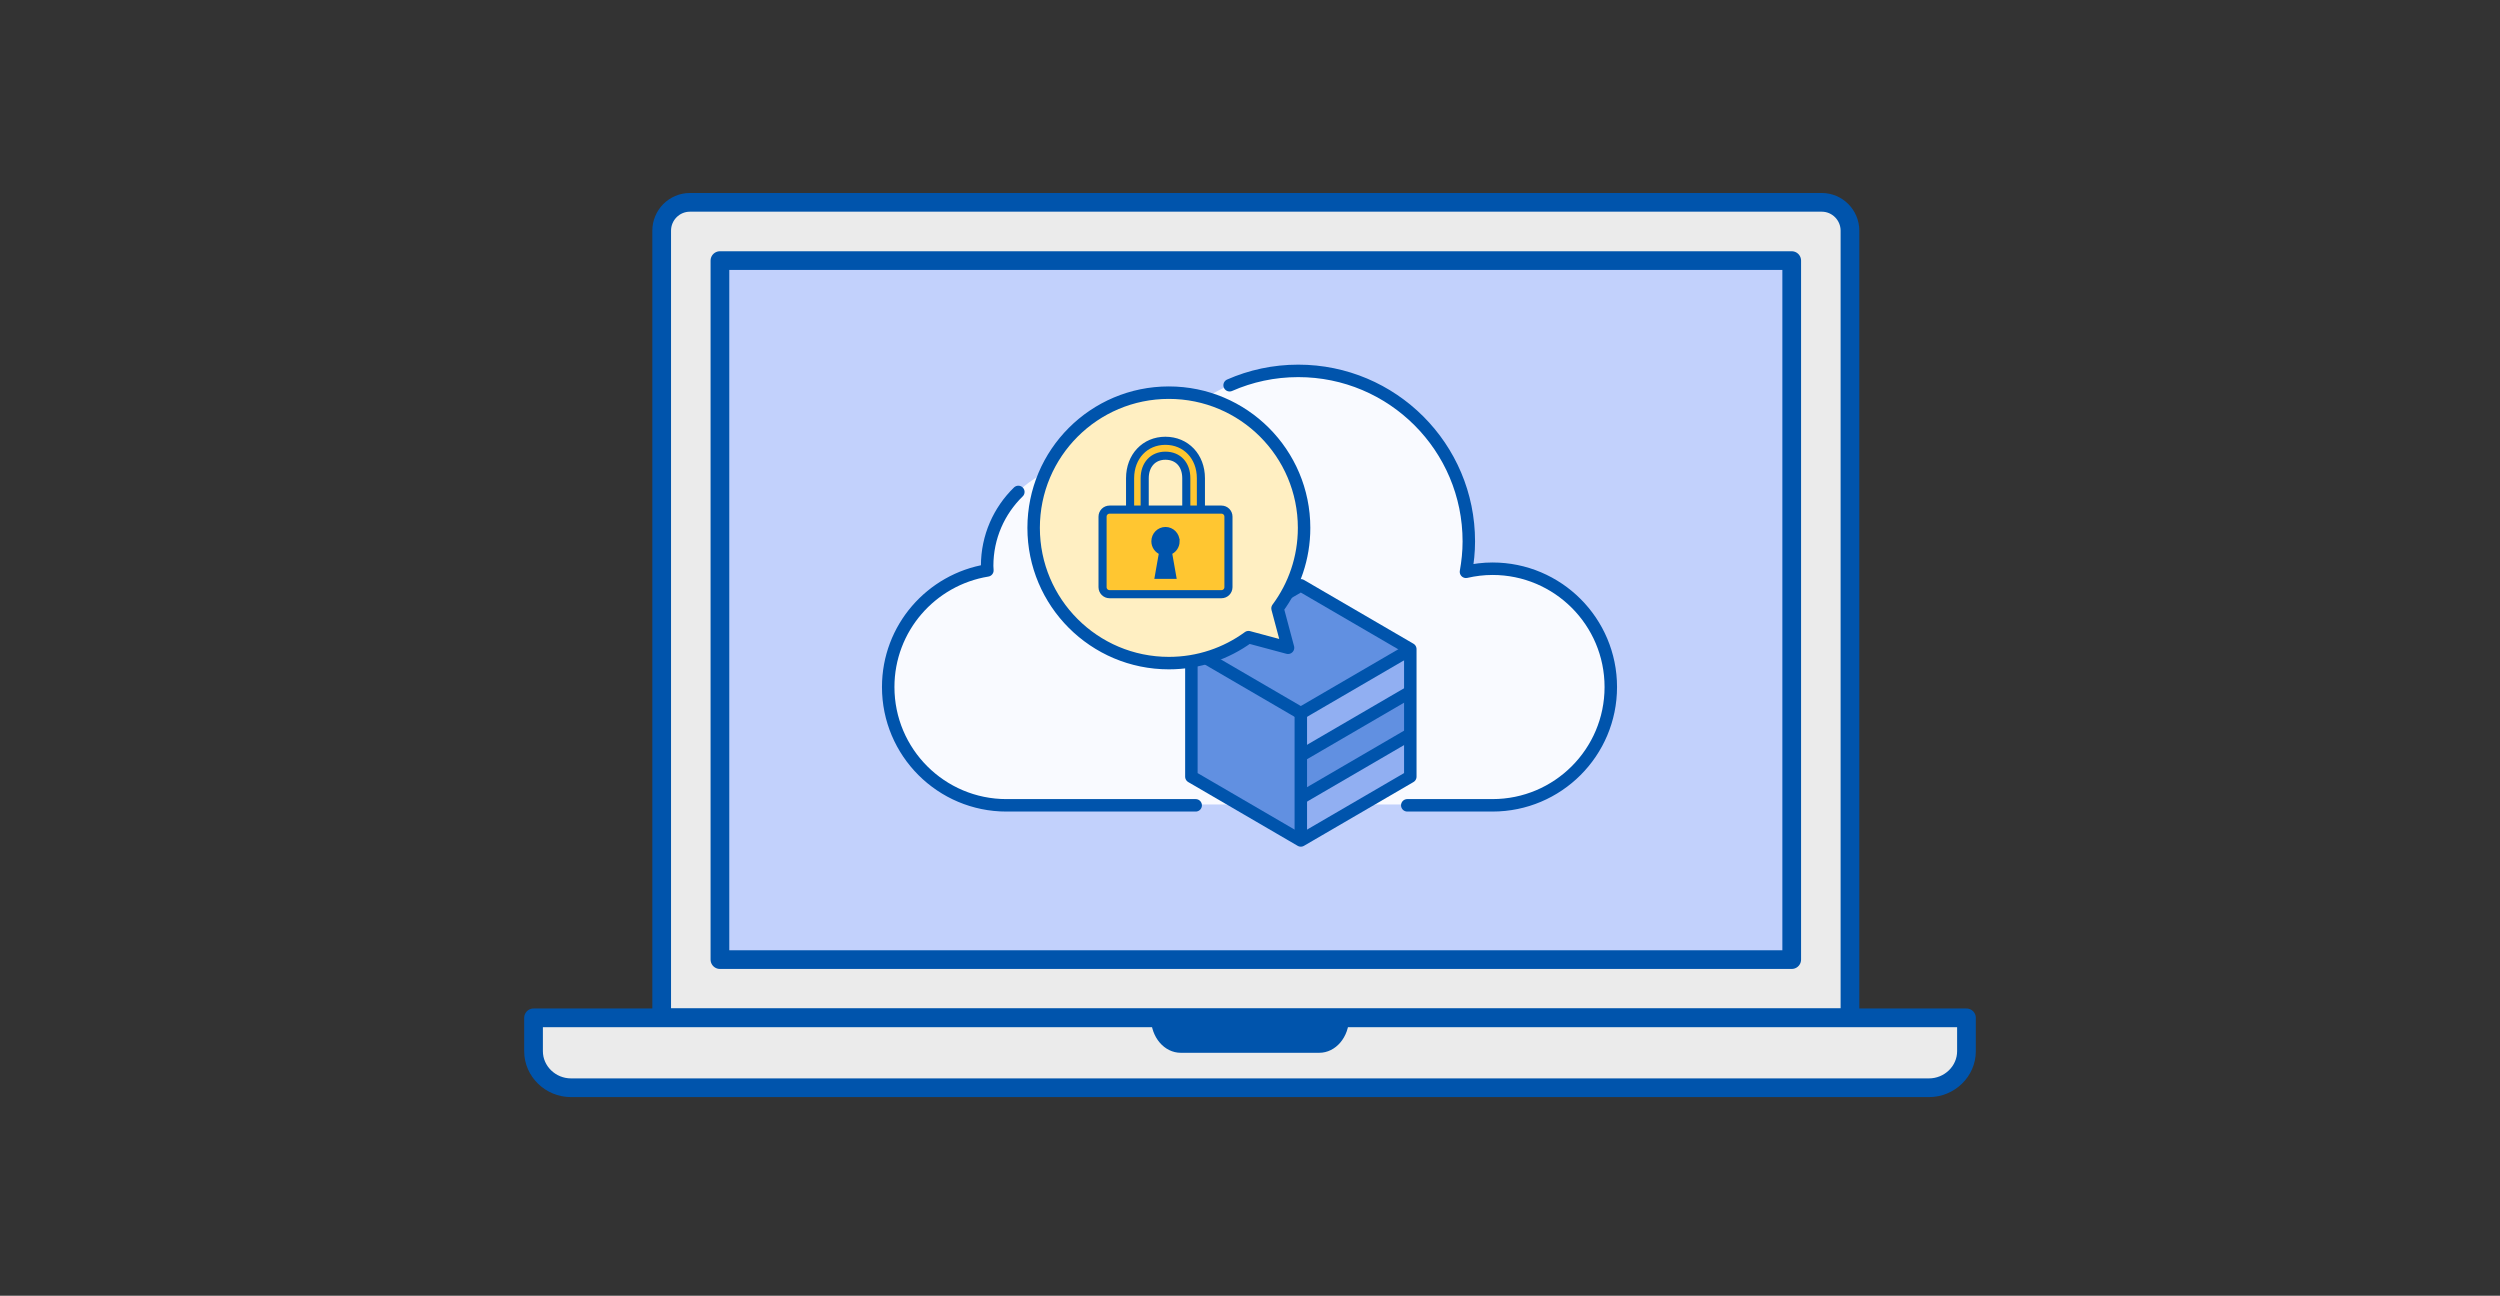
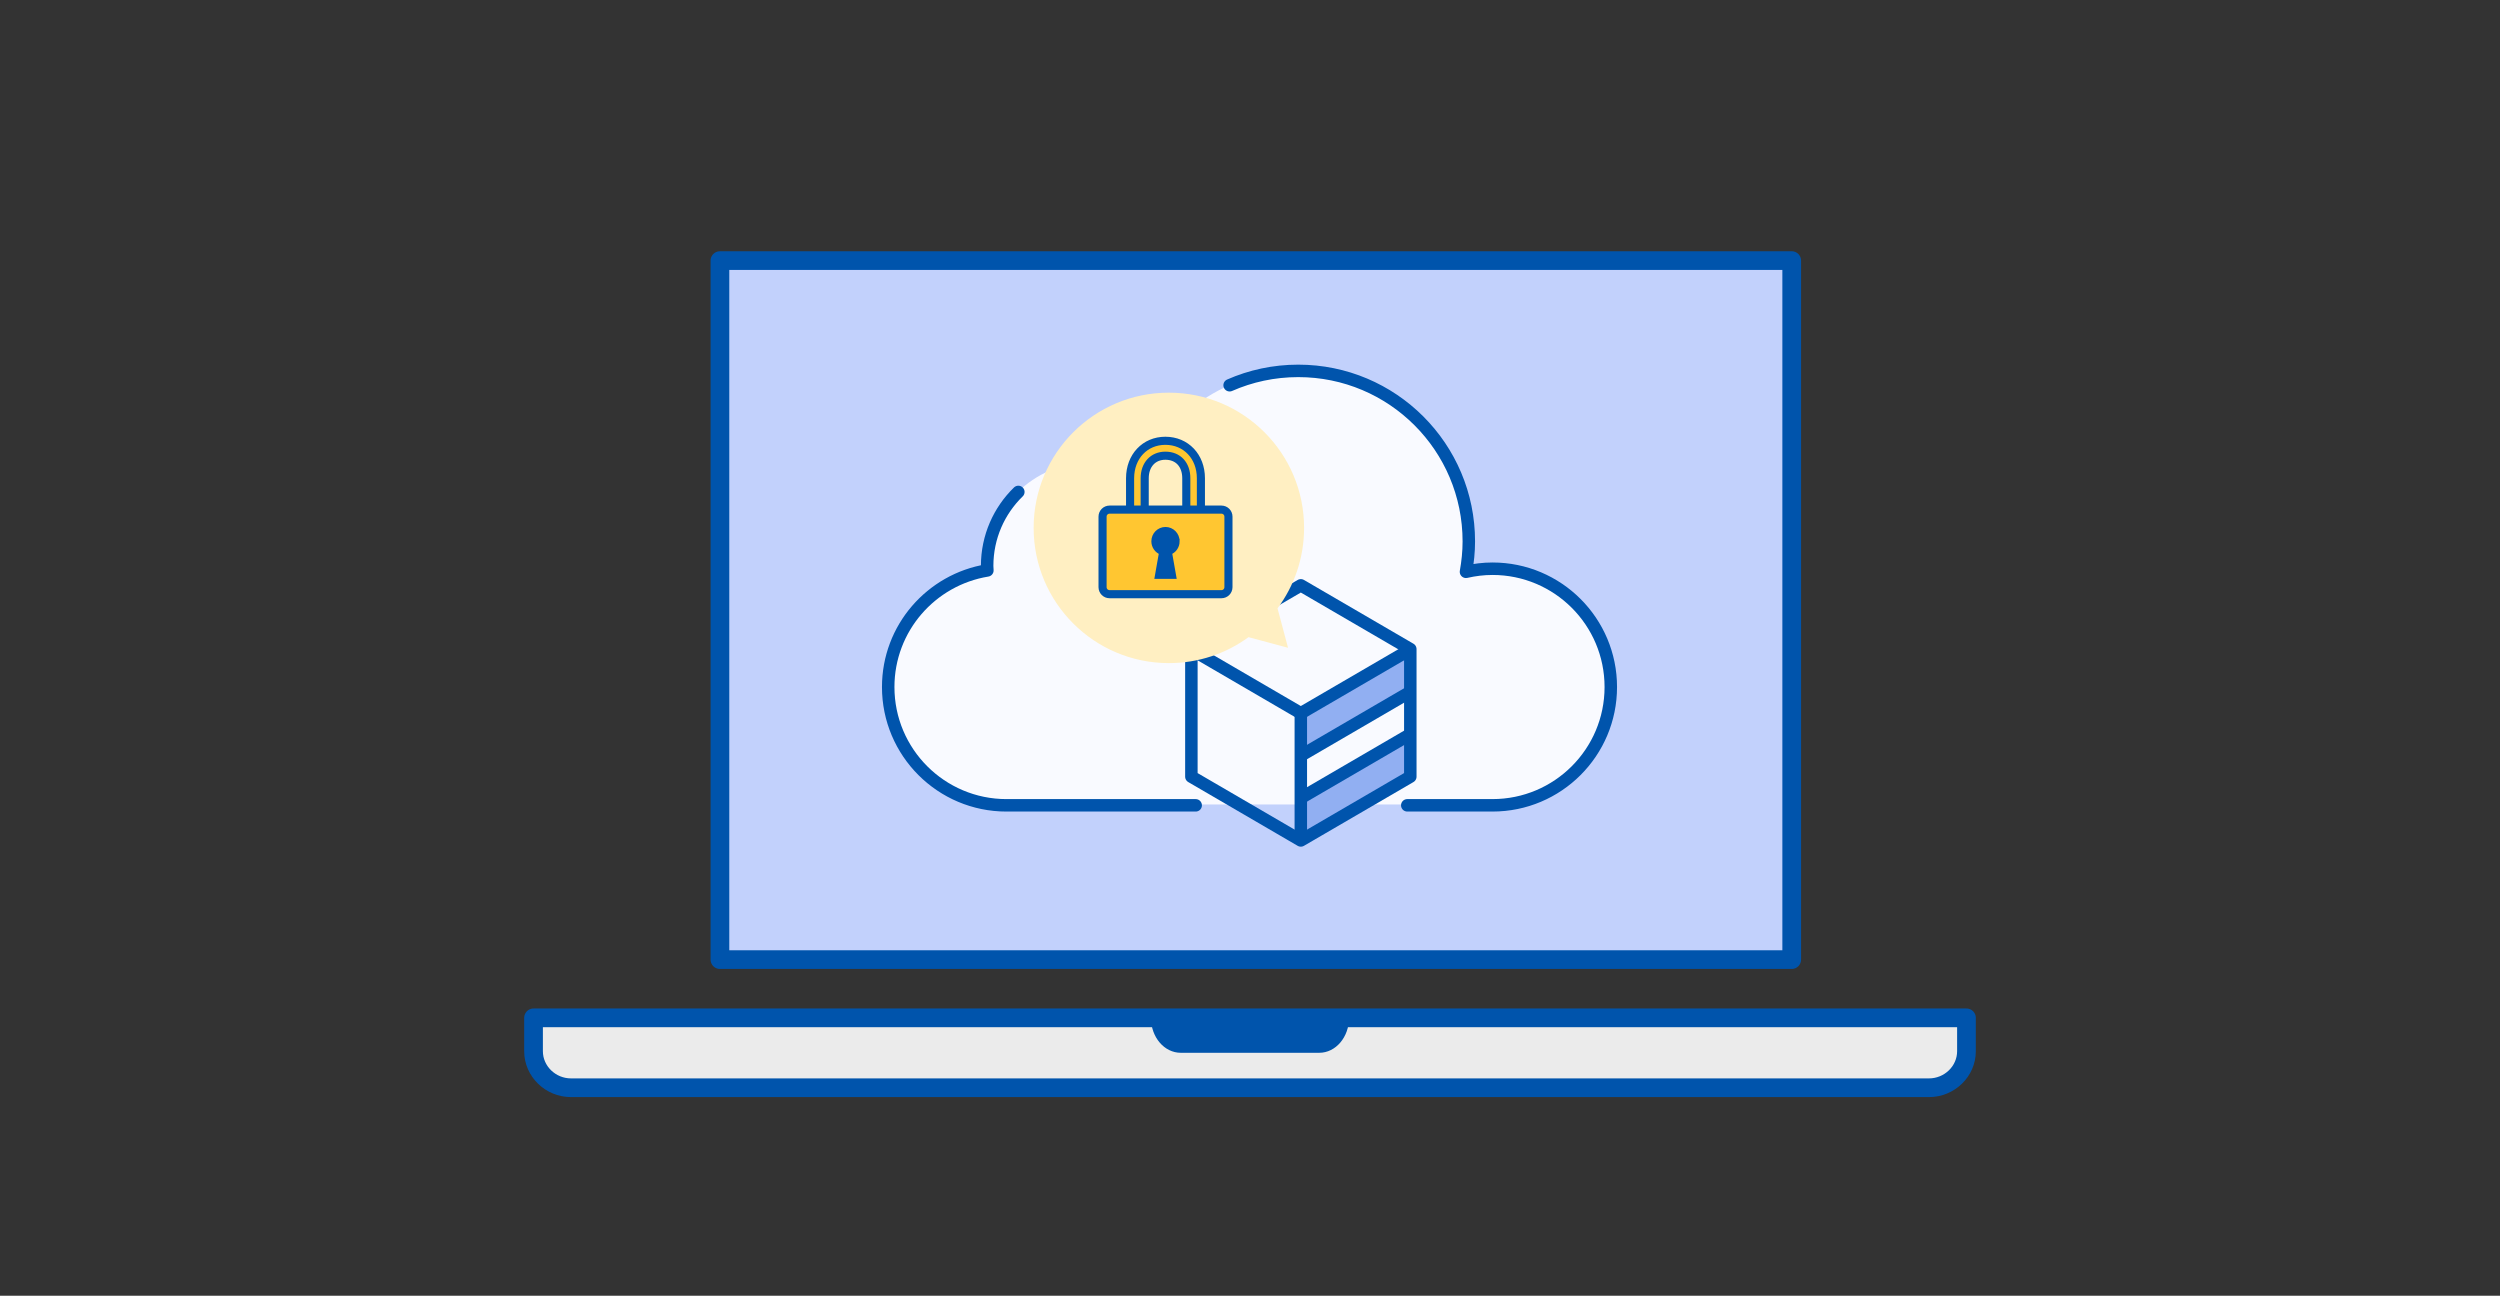
<svg xmlns="http://www.w3.org/2000/svg" fill="none" height="170" viewBox="0 0 328 170" width="328">
  <rect x="0" y="0" width="328" height="170" fill="#333333" stroke="none" />
-   <path d="m242.715 133.541h-155.902v-103.273c0-2.051 1.658-3.72 3.697-3.72h148.508c2.039 0 3.697 1.668 3.697 3.72z" style="fill:#fff;fill-opacity:.9;stroke:#0054ac;stroke-width:2.454;stroke-miterlimit:10;stroke-linejoin:round" />
  <path d="m235.073 34.191h-140.618v91.708h140.618z" fill="#c2d1fc" stroke="#0054ac" stroke-linejoin="round" stroke-miterlimit="10" stroke-width="2.454" />
  <path d="m258 133.541v4.38c0 2.63-2.214 4.791-4.918 4.791h-178.164c-2.703 0-4.918-2.161-4.918-4.791v-4.38z" style="fill:#fff;fill-opacity:.9;stroke:#0054ac;stroke-width:2.454;stroke-miterlimit:10;stroke-linejoin:round" />
  <path d="m176.992 133.541c0 2.534-1.747 4.585-3.905 4.585h-18.174c-2.158 0-3.905-2.051-3.905-4.585z" fill="#0054ac" />
  <path d="m195.816 74.571c-1.199 0-2.356.146-3.481.403.232-1.294.373-2.613.373-3.974 0-12.339-10.021-22.345-22.392-22.345-9.312 0-17.29 5.672-20.667 13.743-1.958-1.093-4.215-1.728-6.613-1.728-7.483 0-13.546 6.056-13.546 13.523 0 .201.019.397.031.592-7.366 1.209-13.007 7.577-13.007 15.275 0 8.559 6.95 15.488 15.521 15.488h63.781c8.571 0 15.521-6.935 15.521-15.488.007-8.553-6.944-15.489-15.521-15.489z" fill="#fff" fill-opacity=".9" />
  <path d="m184.634 105.658h11.183c8.571 0 15.52-6.949 15.52-15.52 0-8.571-6.949-15.521-15.52-15.521-1.193 0-2.355.147-3.481.404.232-1.297.373-2.618.373-3.983.006-12.358-10.014-22.378-22.378-22.378-3.206 0-6.252.673-9.005 1.884" stroke="#0054ac" stroke-linecap="round" stroke-linejoin="round" stroke-miterlimit="10" stroke-width="1.636" />
  <path d="m133.606 64.542c-2.526 2.459-4.092 5.897-4.092 9.703 0 .202.018.398.03.593-7.378 1.205-13.012 7.586-13.012 15.3 0 8.571 6.95 15.521 15.521 15.521h24.819" stroke="#0054ac" stroke-linecap="round" stroke-linejoin="round" stroke-miterlimit="10" stroke-width="1.636" />
-   <path d="m185.032 102.033v-16.827l-14.38-8.41-14.373 8.41v16.827l14.373 8.41z" fill="#6190e1" />
  <path d="m185.031 91.178-14.364 8.366v-5.561l14.364-8.366z" fill="#91aff2" />
  <path d="m185.031 101.863-14.364 8.365v-5.56l14.364-8.366z" fill="#91aff2" />
  <g stroke="#0054ac" stroke-miterlimit="10">
    <path d="m185.032 101.9v-16.738l-14.365-8.366-14.358 8.366v16.738l14.358 8.366z" stroke-linejoin="round" stroke-width="1.636" />
    <path d="m156.309 85.211 14.358 8.366 14.365-8.366" stroke-linejoin="round" stroke-width="1.636" />
    <path d="m170.667 99.137 14.364-8.366" stroke-linejoin="round" stroke-width="1.636" />
    <path d="m170.667 104.699 14.364-8.366" stroke-linejoin="round" stroke-width="1.636" />
    <path d="m170.667 110.266v-16.732" stroke-linejoin="round" stroke-width="1.636" />
  </g>
  <path d="m167.611 79.819c2.191-2.953 3.485-6.601 3.485-10.56 0-9.798-7.945-17.741-17.745-17.741-9.799 0-17.738 7.943-17.738 17.741 0 9.798 7.945 17.741 17.744 17.741 3.906 0 7.518-1.263 10.447-3.404l5.186 1.391z" fill="#ffefc2" />
-   <path d="m167.611 79.819c2.191-2.953 3.485-6.601 3.485-10.56 0-9.798-7.945-17.741-17.745-17.741-9.799 0-17.738 7.943-17.738 17.741 0 9.798 7.945 17.741 17.744 17.741 3.906 0 7.518-1.263 10.447-3.404l5.186 1.391z" stroke="#0054ac" stroke-linejoin="round" stroke-miterlimit="10" stroke-width="1.636" />
  <path d="m156.6 68.67c-.529 0-.958-.439-.958-.979v-4.946c0-1.797-1.077-2.957-2.745-2.957-1.624 0-2.713 1.19-2.713 2.957v4.946c0 .54-.429.979-.958.979s-.959-.439-.959-.979v-4.946c0-2.847 1.949-4.914 4.63-4.914 2.703 0 4.661 2.067 4.661 4.914v4.946c0 .54-.429.979-.958.979z" fill="#ffc631" stroke="#0054ac" stroke-miterlimit="10" stroke-width="1.063" />
  <path d="m160.253 66.862h-14.678c-.508 0-.92.412-.92.92v9.257c0 .508.412.92.92.92h14.678c.508 0 .92-.412.92-.92v-9.257c0-.508-.412-.92-.92-.92z" fill="#ffc631" stroke="#0054ac" stroke-linejoin="round" stroke-miterlimit="10" stroke-width="1.063" />
  <path d="m154.461 71.017c0-.871-.694-1.573-1.548-1.573-.857 0-1.549.705-1.549 1.573 0 .673.418 1.245 1.005 1.469l-.555 3.151h2.203l-.555-3.151c.581-.224.999-.796.999-1.469z" fill="#0054ac" stroke="#0054ac" stroke-miterlimit="10" stroke-width=".613" />
</svg>